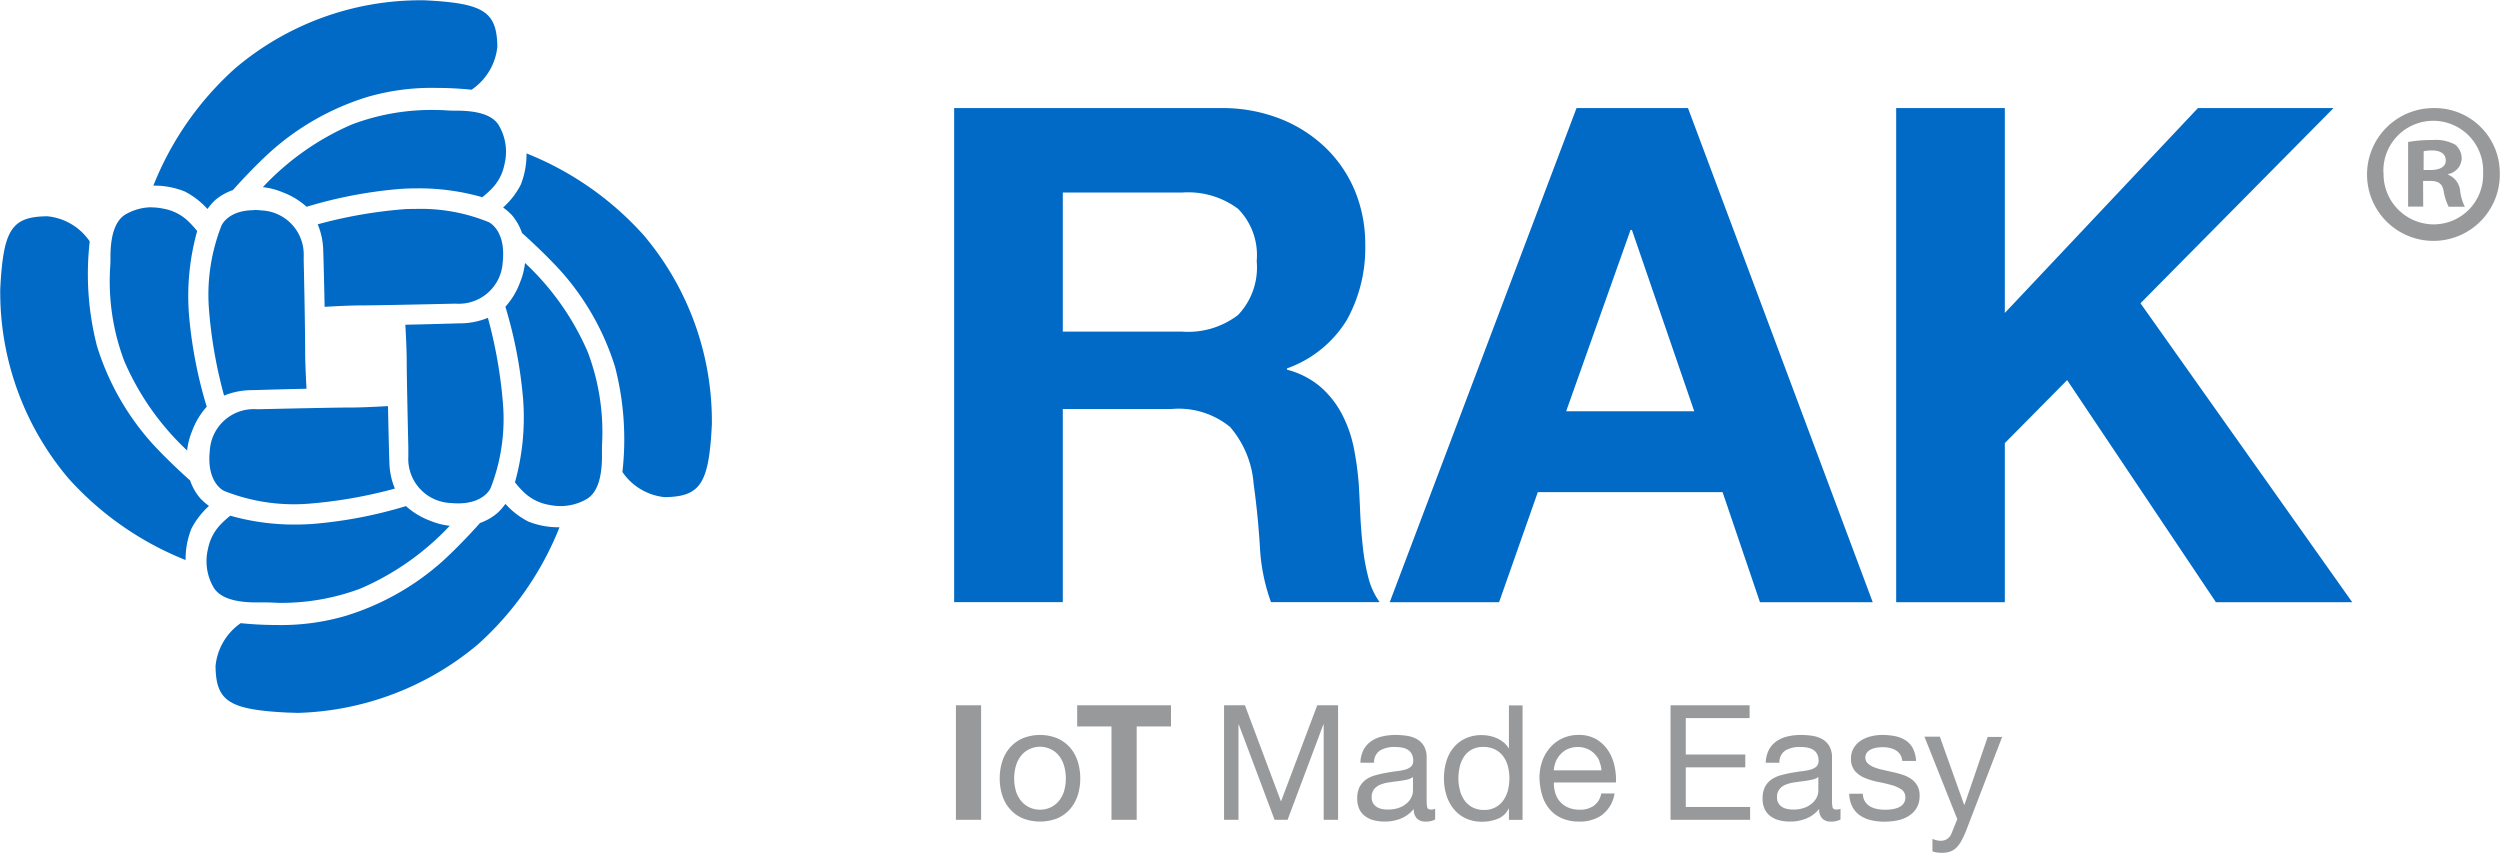
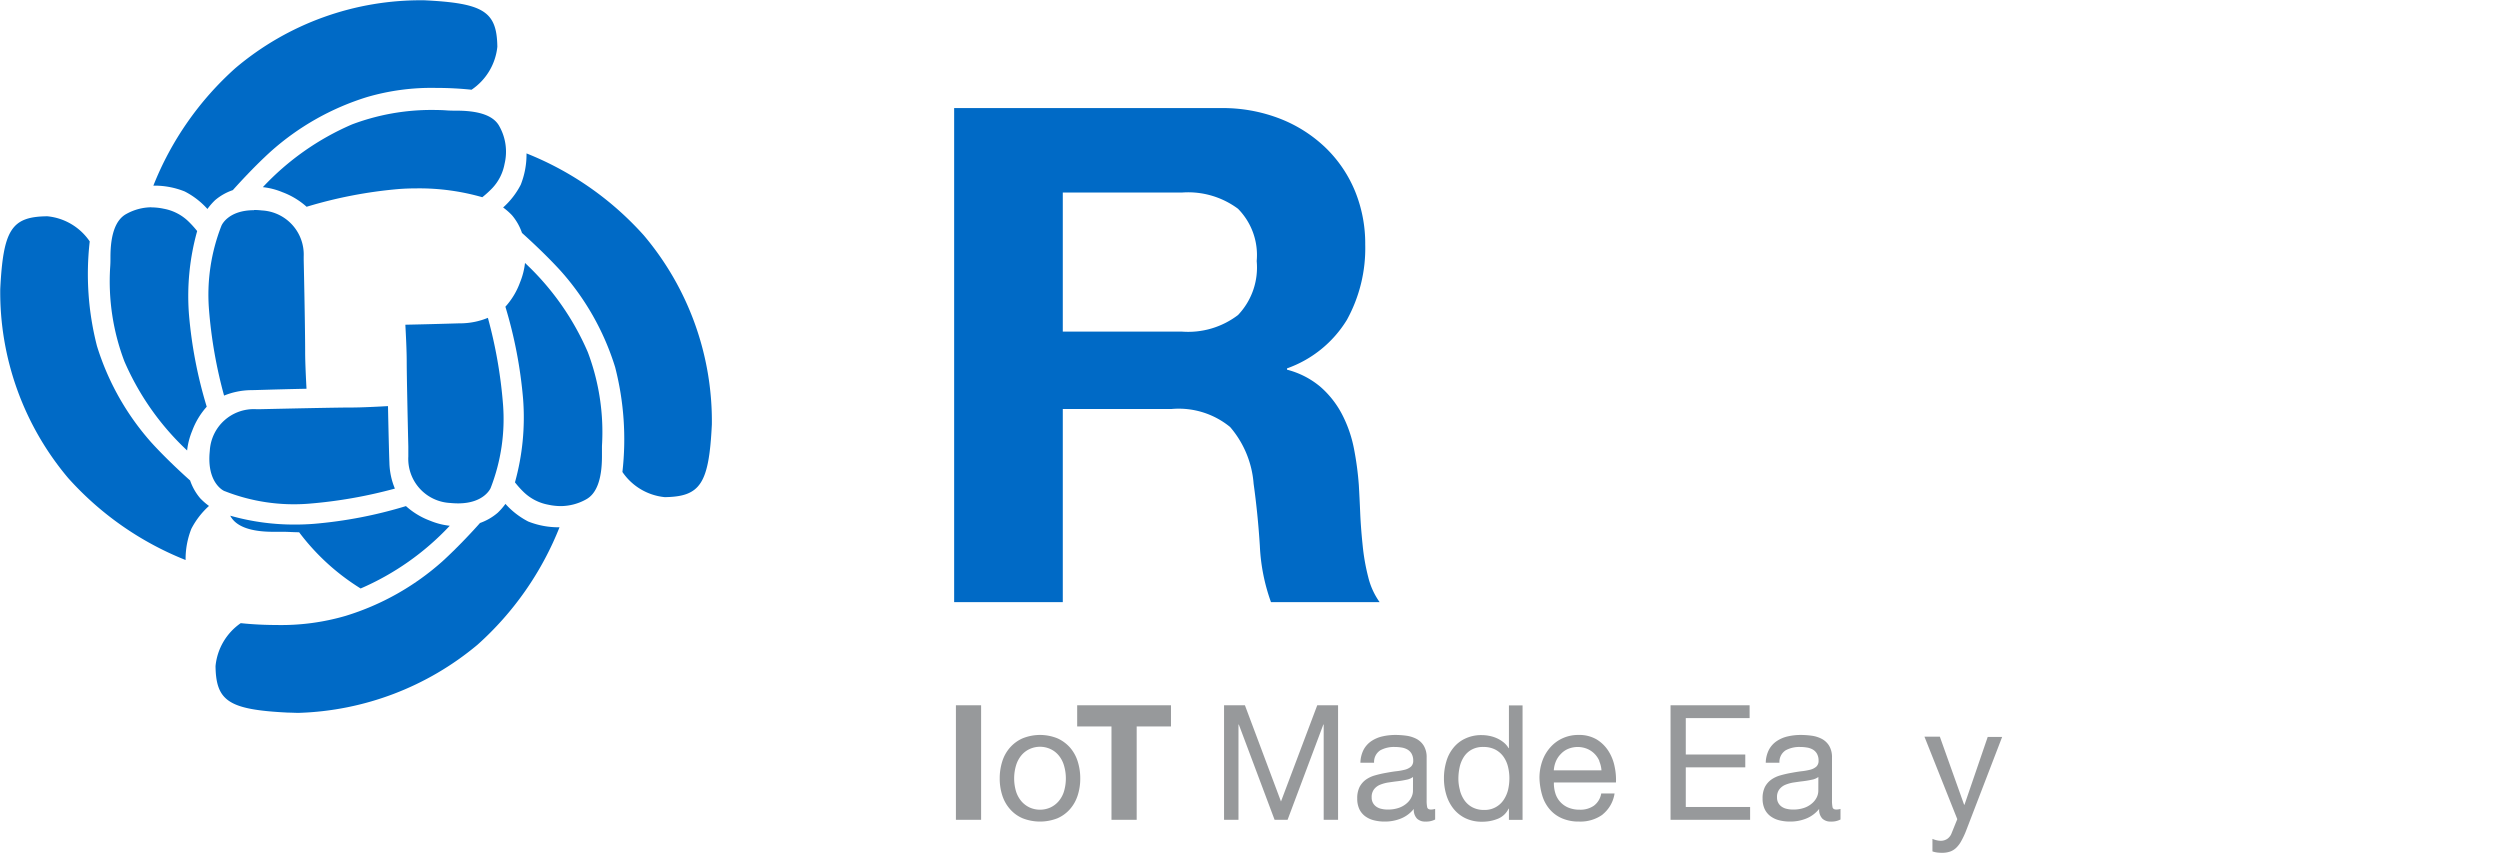
<svg xmlns="http://www.w3.org/2000/svg" viewBox="0 0 49.704 16.959">
  <defs>
    <style>.cls-1{fill:#006ac6;}.cls-2{fill:#97999b;}</style>
  </defs>
  <g id="Layer_2" data-name="Layer 2">
    <g id="Layer_1-2" data-name="Layer 1">
-       <path class="cls-1" d="M6.317,4.46a1.432,1.432,0,0,1,.109.514c.009.23.024.924.028,1.126.231-.013.529-.028.73-.028s.862-.012,1.831-.034l.063,0a.874.874,0,0,0,.917-.83c.068-.642-.283-.8-.3-.8a3.556,3.556,0,0,0-1.433-.254c-.076,0-.155,0-.235.006a9.244,9.244,0,0,0-1.711.3" />
      <path class="cls-1" d="M5.226,3.721a1.4,1.4,0,0,1,.389.1,1.51,1.51,0,0,1,.481.29,8.937,8.937,0,0,1,1.836-.353c.119-.009.242-.013.365-.013a4.561,4.561,0,0,1,1.292.176,1.973,1.973,0,0,0,.2-.182.951.951,0,0,0,.242-.479,1.032,1.032,0,0,0-.1-.744C9.819,2.3,9.53,2.2,9.072,2.2c-.062,0-.131,0-.206-.006s-.192-.008-.3-.008A4.479,4.479,0,0,0,7,2.473,5.29,5.29,0,0,0,5.226,3.721" />
      <path class="cls-1" d="M3.049,3.691a1.609,1.609,0,0,1,.622.115,1.554,1.554,0,0,1,.453.349,1.279,1.279,0,0,1,.152-.175,1.082,1.082,0,0,1,.353-.2c.156-.174.452-.494.753-.767A5.165,5.165,0,0,1,7.3,1.929a4.56,4.56,0,0,1,1.375-.181,6.689,6.689,0,0,1,.7.036A1.176,1.176,0,0,0,9.888.93c-.01-.7-.267-.866-1.446-.924a5.7,5.7,0,0,0-3.764,1.35A6.2,6.2,0,0,0,3.049,3.691" />
      <path class="cls-1" d="M8.059,6.456c.011.2.027.52.027.729,0,.28.022,1.271.032,1.694l0,.2A.878.878,0,0,0,8.953,10c.051.005.1.008.155.008.517,0,.645-.3.647-.306A3.778,3.778,0,0,0,10,8.029a9.243,9.243,0,0,0-.3-1.71,1.45,1.45,0,0,1-.516.109c-.093,0-.365.012-1.124.028" />
      <path class="cls-1" d="M10.239,9.591a1.849,1.849,0,0,0,.181.2.953.953,0,0,0,.479.243,1.187,1.187,0,0,0,.249.028,1.045,1.045,0,0,0,.5-.131c.212-.112.32-.4.32-.859,0-.056,0-.117,0-.185V8.866A4.493,4.493,0,0,0,11.686,7a5.3,5.3,0,0,0-1.248-1.772,1.44,1.44,0,0,1-.1.389,1.462,1.462,0,0,1-.29.481A8.906,8.906,0,0,1,10.4,7.932a4.808,4.808,0,0,1-.162,1.659" />
      <path class="cls-1" d="M12.375,9.384a1.153,1.153,0,0,0,.842.5c.711-.01.878-.267.936-1.446A5.726,5.726,0,0,0,12.8,4.679,6.217,6.217,0,0,0,10.468,3.05a1.626,1.626,0,0,1-.115.623,1.561,1.561,0,0,1-.35.452,1.3,1.3,0,0,1,.175.153,1.079,1.079,0,0,1,.2.353c.141.127.48.437.767.752A5.165,5.165,0,0,1,12.23,7.3a5.749,5.749,0,0,1,.145,2.08" />
      <path class="cls-1" d="M7.713,8.074c-.175.01-.512.028-.73.028s-.808.011-1.795.033l-.1,0a.876.876,0,0,0-.917.831c-.068.638.283.8.3.8a3.75,3.75,0,0,0,1.669.248,9.357,9.357,0,0,0,1.711-.3A1.422,1.422,0,0,1,7.742,9.2c-.006-.15-.016-.527-.028-1.12Z" />
-       <path class="cls-1" d="M4.578,10.254a1.768,1.768,0,0,0-.2.182.962.962,0,0,0-.243.478,1.034,1.034,0,0,0,.1.744c.111.212.4.319.857.319.06,0,.126,0,.2,0,.1,0,.2.009.312.009A4.479,4.479,0,0,0,7.17,11.7a5.311,5.311,0,0,0,1.772-1.247,1.408,1.408,0,0,1-.39-.1,1.489,1.489,0,0,1-.481-.291,8.8,8.8,0,0,1-1.835.353c-.119.009-.242.014-.365.014a4.657,4.657,0,0,1-1.293-.176" />
+       <path class="cls-1" d="M4.578,10.254c.111.212.4.319.857.319.06,0,.126,0,.2,0,.1,0,.2.009.312.009A4.479,4.479,0,0,0,7.17,11.7a5.311,5.311,0,0,0,1.772-1.247,1.408,1.408,0,0,1-.39-.1,1.489,1.489,0,0,1-.481-.291,8.8,8.8,0,0,1-1.835.353c-.119.009-.242.014-.365.014a4.657,4.657,0,0,1-1.293-.176" />
      <path class="cls-1" d="M4.785,12.39a1.174,1.174,0,0,0-.5.854c.01.7.267.866,1.446.924.068,0,.137.005.207.005a5.816,5.816,0,0,0,3.556-1.355,6.2,6.2,0,0,0,1.63-2.335,1.617,1.617,0,0,1-.623-.115,1.574,1.574,0,0,1-.452-.35,1.282,1.282,0,0,1-.152.175,1.108,1.108,0,0,1-.354.205c-.1.114-.422.467-.752.767a5.161,5.161,0,0,1-1.921,1.08,4.567,4.567,0,0,1-1.376.181c-.334,0-.606-.026-.7-.036" />
      <path class="cls-1" d="M5.05,4.179c-.512,0-.642.295-.647.308a3.758,3.758,0,0,0-.248,1.667,9.185,9.185,0,0,0,.3,1.711,1.47,1.47,0,0,1,.515-.108c.108,0,.393-.013,1.124-.028-.009-.163-.027-.51-.027-.73S6.06,6.16,6.038,5.168V5.1a.878.878,0,0,0-.831-.916,1.36,1.36,0,0,0-.156-.009" />
      <path class="cls-1" d="M3.01,4.121a1.045,1.045,0,0,0-.495.131c-.212.113-.319.4-.319.859,0,.062,0,.131-.006.207a4.486,4.486,0,0,0,.283,1.866A5.315,5.315,0,0,0,3.72,8.956a1.433,1.433,0,0,1,.1-.388,1.505,1.505,0,0,1,.29-.482,8.84,8.84,0,0,1-.353-1.834A4.792,4.792,0,0,1,3.92,4.594a1.985,1.985,0,0,0-.182-.2.95.95,0,0,0-.478-.243,1.2,1.2,0,0,0-.25-.028" />
      <path class="cls-1" d="M.929,4.3c-.7.01-.865.267-.924,1.446A5.73,5.73,0,0,0,1.356,9.505,6.217,6.217,0,0,0,3.69,11.134a1.629,1.629,0,0,1,.115-.622,1.6,1.6,0,0,1,.35-.453,1.294,1.294,0,0,1-.175-.153,1.089,1.089,0,0,1-.2-.353c-.142-.126-.481-.437-.768-.752A5.193,5.193,0,0,1,1.928,6.88,5.741,5.741,0,0,1,1.784,4.8a1.152,1.152,0,0,0-.842-.5Z" />
      <path class="cls-1" d="M24.267,2.149a3.142,3.142,0,0,1,1.19.214,2.744,2.744,0,0,1,.908.584,2.552,2.552,0,0,1,.578.86,2.761,2.761,0,0,1,.2,1.053,2.951,2.951,0,0,1-.365,1.5,2.292,2.292,0,0,1-1.19.964V7.35a1.675,1.675,0,0,1,.66.337,1.876,1.876,0,0,1,.427.537,2.51,2.51,0,0,1,.241.681,6.086,6.086,0,0,1,.1.743c.009.156.018.339.027.55s.026.427.049.647a4.142,4.142,0,0,0,.11.626,1.44,1.44,0,0,0,.227.5h-2.16a3.8,3.8,0,0,1-.221-1.115c-.027-.43-.069-.844-.124-1.238a1.954,1.954,0,0,0-.467-1.128,1.612,1.612,0,0,0-1.17-.358H21.13v3.839H18.97V2.149ZM23.5,6.593a1.634,1.634,0,0,0,1.114-.33,1.369,1.369,0,0,0,.371-1.073,1.309,1.309,0,0,0-.371-1.039A1.661,1.661,0,0,0,23.5,3.828H21.13V6.593Z" />
-       <path class="cls-1" d="M33.56,2.149l3.673,9.824H34.991l-.743-2.188H30.574l-.77,2.188H27.63l3.714-9.824Zm.124,6.027L32.445,4.571h-.027l-1.28,3.605Z" />
-       <polygon class="cls-1" points="39.859 2.149 39.859 6.222 43.698 2.149 46.394 2.149 42.556 6.029 46.766 11.973 44.056 11.973 41.098 7.557 39.859 8.809 39.859 11.973 37.699 11.973 37.699 2.149 39.859 2.149" />
      <rect class="cls-2" x="19.005" y="14.022" width="0.501" height="2.277" />
      <path class="cls-2" d="M19.927,15.137a.757.757,0,0,1,.154-.275.718.718,0,0,1,.251-.183.924.924,0,0,1,.691,0,.743.743,0,0,1,.25.183.77.77,0,0,1,.153.275,1.1,1.1,0,0,1,.051.34,1.077,1.077,0,0,1-.051.337.77.77,0,0,1-.153.273.714.714,0,0,1-.25.182.951.951,0,0,1-.691,0,.692.692,0,0,1-.251-.182.757.757,0,0,1-.154-.273,1.077,1.077,0,0,1-.051-.337,1.1,1.1,0,0,1,.051-.34m.276.606a.562.562,0,0,0,.11.194.493.493,0,0,0,.164.12.506.506,0,0,0,.4,0,.483.483,0,0,0,.164-.12.547.547,0,0,0,.11-.194.908.908,0,0,0,0-.533.556.556,0,0,0-.11-.2.461.461,0,0,0-.164-.121.495.495,0,0,0-.4,0,.47.47,0,0,0-.164.121.572.572,0,0,0-.11.2.908.908,0,0,0,0,.533" />
      <polygon class="cls-2" points="21.416 14.443 21.416 14.022 23.281 14.022 23.281 14.443 22.599 14.443 22.599 16.299 22.098 16.299 22.098 14.443 21.416 14.443" />
      <polygon class="cls-2" points="24.751 14.022 25.468 15.935 26.189 14.022 26.603 14.022 26.603 16.299 26.317 16.299 26.317 14.405 26.31 14.405 25.599 16.299 25.341 16.299 24.63 14.405 24.623 14.405 24.623 16.299 24.336 16.299 24.336 14.022 24.751 14.022" />
      <path class="cls-2" d="M28.533,16.293a.386.386,0,0,1-.194.041.229.229,0,0,1-.167-.059.253.253,0,0,1-.063-.193.629.629,0,0,1-.26.193.843.843,0,0,1-.32.059.855.855,0,0,1-.212-.025.489.489,0,0,1-.174-.08.381.381,0,0,1-.117-.142.486.486,0,0,1-.042-.212.5.5,0,0,1,.047-.23.422.422,0,0,1,.126-.145.59.59,0,0,1,.179-.084c.067-.019.135-.035.206-.048s.145-.026.212-.034a1.238,1.238,0,0,0,.177-.031.293.293,0,0,0,.121-.061.152.152,0,0,0,.045-.116.274.274,0,0,0-.034-.144.228.228,0,0,0-.086-.083.341.341,0,0,0-.118-.038.822.822,0,0,0-.13-.01.566.566,0,0,0-.286.066.275.275,0,0,0-.124.247h-.272a.592.592,0,0,1,.064-.259.482.482,0,0,1,.153-.17.655.655,0,0,1,.219-.094,1.158,1.158,0,0,1,.263-.029,1.631,1.631,0,0,1,.221.016.611.611,0,0,1,.2.065.381.381,0,0,1,.143.139.443.443,0,0,1,.054.232v.847a.651.651,0,0,0,.011.139q.012.045.075.045a.307.307,0,0,0,.083-.013Zm-.44-.845a.324.324,0,0,1-.134.055,1.753,1.753,0,0,1-.174.029c-.06.007-.121.016-.183.025a.732.732,0,0,0-.166.046.286.286,0,0,0-.119.091.25.25,0,0,0-.046.16.216.216,0,0,0,.027.112.219.219,0,0,0,.07.075.279.279,0,0,0,.1.041.513.513,0,0,0,.12.013.653.653,0,0,0,.23-.036.472.472,0,0,0,.156-.093.354.354,0,0,0,.089-.12.289.289,0,0,0,.029-.122Z" />
      <path class="cls-2" d="M30,16.3v-.223h-.007a.4.4,0,0,1-.21.2.812.812,0,0,1-.316.06.742.742,0,0,1-.333-.07.683.683,0,0,1-.236-.188.82.82,0,0,1-.142-.274,1.125,1.125,0,0,1-.048-.332,1.158,1.158,0,0,1,.047-.332.756.756,0,0,1,.14-.272.656.656,0,0,1,.236-.185.743.743,0,0,1,.33-.069.761.761,0,0,1,.137.013.681.681,0,0,1,.147.043.619.619,0,0,1,.138.08.42.42,0,0,1,.11.123H30v-.849h.271V16.3Zm-.974-.585a.61.61,0,0,0,.092.2.45.45,0,0,0,.159.137.487.487,0,0,0,.229.051.449.449,0,0,0,.389-.2.629.629,0,0,0,.088-.2,1.02,1.02,0,0,0,.026-.227.961.961,0,0,0-.028-.234.585.585,0,0,0-.091-.2.462.462,0,0,0-.161-.139.505.505,0,0,0-.239-.052.456.456,0,0,0-.233.054.429.429,0,0,0-.153.143.617.617,0,0,0-.083.2,1.087,1.087,0,0,0-.026.236.848.848,0,0,0,.031.225" />
      <path class="cls-2" d="M31.864,16.194a.754.754,0,0,1-.466.14.832.832,0,0,1-.342-.064.665.665,0,0,1-.244-.178.749.749,0,0,1-.149-.274,1.355,1.355,0,0,1-.056-.348,1,1,0,0,1,.058-.344.806.806,0,0,1,.161-.271.722.722,0,0,1,.245-.179.743.743,0,0,1,.311-.064.681.681,0,0,1,.365.091.724.724,0,0,1,.233.231.9.9,0,0,1,.121.306,1.247,1.247,0,0,1,.027.316H30.894a.662.662,0,0,0,.026.206.45.45,0,0,0,.255.292.572.572,0,0,0,.232.044.465.465,0,0,0,.283-.08.382.382,0,0,0,.145-.242H32.1a.661.661,0,0,1-.239.418M31.8,15.135a.454.454,0,0,0-.245-.247.5.5,0,0,0-.376,0,.416.416,0,0,0-.145.1.461.461,0,0,0-.1.148.564.564,0,0,0-.042.18h.948a.564.564,0,0,0-.044-.182" />
      <polygon class="cls-2" points="34.785 14.022 34.785 14.277 33.516 14.277 33.516 15.001 34.699 15.001 34.699 15.256 33.516 15.256 33.516 16.044 34.795 16.044 34.795 16.299 33.213 16.299 33.213 14.022 34.785 14.022" />
      <path class="cls-2" d="M36.592,16.293a.386.386,0,0,1-.194.041.229.229,0,0,1-.167-.059.253.253,0,0,1-.063-.193.629.629,0,0,1-.26.193.843.843,0,0,1-.32.059.855.855,0,0,1-.212-.025.489.489,0,0,1-.174-.08.381.381,0,0,1-.117-.142.486.486,0,0,1-.042-.212.5.5,0,0,1,.047-.23.422.422,0,0,1,.126-.145.59.59,0,0,1,.179-.084c.067-.019.135-.035.206-.048s.145-.026.212-.034a1.238,1.238,0,0,0,.177-.031.293.293,0,0,0,.121-.061.152.152,0,0,0,.045-.116.274.274,0,0,0-.034-.144.228.228,0,0,0-.086-.083.341.341,0,0,0-.118-.038.822.822,0,0,0-.13-.01.566.566,0,0,0-.286.066.275.275,0,0,0-.124.247h-.272a.592.592,0,0,1,.064-.259.482.482,0,0,1,.153-.17.655.655,0,0,1,.219-.094,1.158,1.158,0,0,1,.263-.029,1.631,1.631,0,0,1,.221.016.611.611,0,0,1,.2.065.381.381,0,0,1,.143.139.443.443,0,0,1,.054.232v.847a.651.651,0,0,0,.011.139q.012.045.075.045a.3.3,0,0,0,.083-.013Zm-.44-.845a.324.324,0,0,1-.134.055,1.753,1.753,0,0,1-.174.029c-.06.007-.121.016-.183.025a.732.732,0,0,0-.166.046.292.292,0,0,0-.119.091.25.25,0,0,0-.046.16.216.216,0,0,0,.027.112.219.219,0,0,0,.07.075.279.279,0,0,0,.1.041.513.513,0,0,0,.12.013.653.653,0,0,0,.23-.036.472.472,0,0,0,.156-.093.371.371,0,0,0,.09-.12.3.3,0,0,0,.028-.122Z" />
-       <path class="cls-2" d="M37.077,15.931a.3.3,0,0,0,.1.1.441.441,0,0,0,.14.052.785.785,0,0,0,.161.016,1.052,1.052,0,0,0,.134-.009.528.528,0,0,0,.13-.035.246.246,0,0,0,.1-.075.2.2,0,0,0,.039-.126.181.181,0,0,0-.08-.16.667.667,0,0,0-.2-.087c-.08-.023-.167-.043-.26-.061a1.359,1.359,0,0,1-.26-.077.535.535,0,0,1-.2-.138.363.363,0,0,1-.08-.249.4.4,0,0,1,.056-.214A.463.463,0,0,1,37,14.722a.657.657,0,0,1,.2-.083.91.91,0,0,1,.218-.027,1.3,1.3,0,0,1,.259.024.614.614,0,0,1,.209.083.424.424,0,0,1,.145.16.611.611,0,0,1,.064.25H37.82A.279.279,0,0,0,37.778,15a.265.265,0,0,0-.089-.084.394.394,0,0,0-.12-.046.581.581,0,0,0-.132-.015.737.737,0,0,0-.123.01.437.437,0,0,0-.113.033.234.234,0,0,0-.083.064.163.163,0,0,0-.032.1.152.152,0,0,0,.05.116.379.379,0,0,0,.126.077,1.135,1.135,0,0,0,.172.051l.191.043a1.818,1.818,0,0,1,.2.054.607.607,0,0,1,.173.085.413.413,0,0,1,.121.132.387.387,0,0,1,.046.2.463.463,0,0,1-.062.248.5.5,0,0,1-.163.16.688.688,0,0,1-.226.085,1.427,1.427,0,0,1-.25.023,1.113,1.113,0,0,1-.262-.029.632.632,0,0,1-.22-.094.464.464,0,0,1-.153-.172.6.6,0,0,1-.064-.26h.271a.3.3,0,0,0,.042.152" />
      <path class="cls-2" d="M39.088,16.519a1.538,1.538,0,0,1-.094.2.525.525,0,0,1-.1.135.331.331,0,0,1-.124.077.477.477,0,0,1-.158.024.773.773,0,0,1-.1-.006.475.475,0,0,1-.092-.022v-.249a.451.451,0,0,0,.081.027.371.371,0,0,0,.078.011.231.231,0,0,0,.139-.04.24.24,0,0,0,.084-.113l.112-.277-.653-1.64h.306L39.05,16h.007l.462-1.349h.287Z" />
-       <path class="cls-2" d="M49.7,3.434a1.32,1.32,0,1,1-1.316-1.285A1.291,1.291,0,0,1,49.7,3.434m-2.311,0a1,1,0,0,0,1,1.027.984.984,0,0,0,.979-1.019.992.992,0,1,0-1.982-.008m.791.674h-.3V2.823a2.641,2.641,0,0,1,.493-.039.8.8,0,0,1,.447.094.358.358,0,0,1,.125.282.33.33,0,0,1-.266.3v.015a.382.382,0,0,1,.235.314.957.957,0,0,0,.094.321h-.322a1.1,1.1,0,0,1-.1-.313c-.024-.141-.1-.2-.267-.2h-.141Zm.008-.728h.141c.164,0,.3-.055.3-.189,0-.117-.086-.2-.275-.2a.753.753,0,0,0-.164.016Z" />
    </g>
  </g>
</svg>